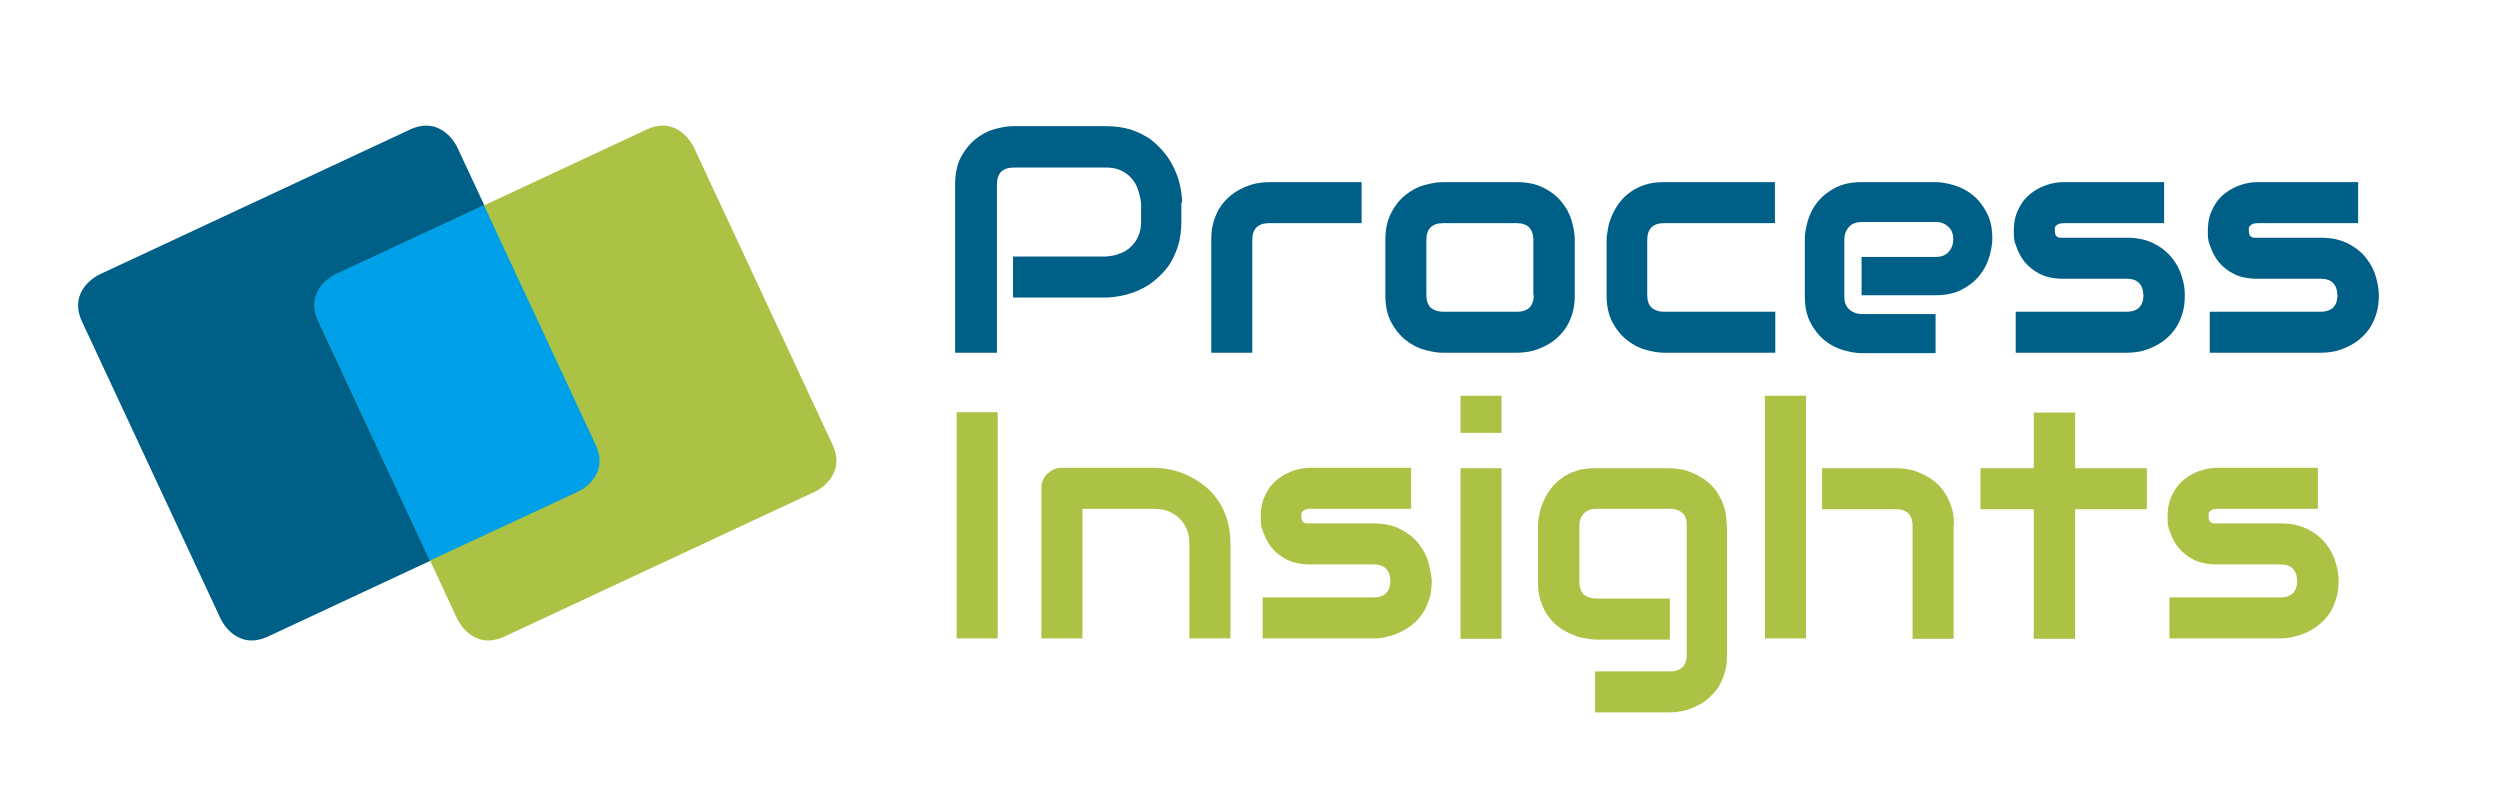
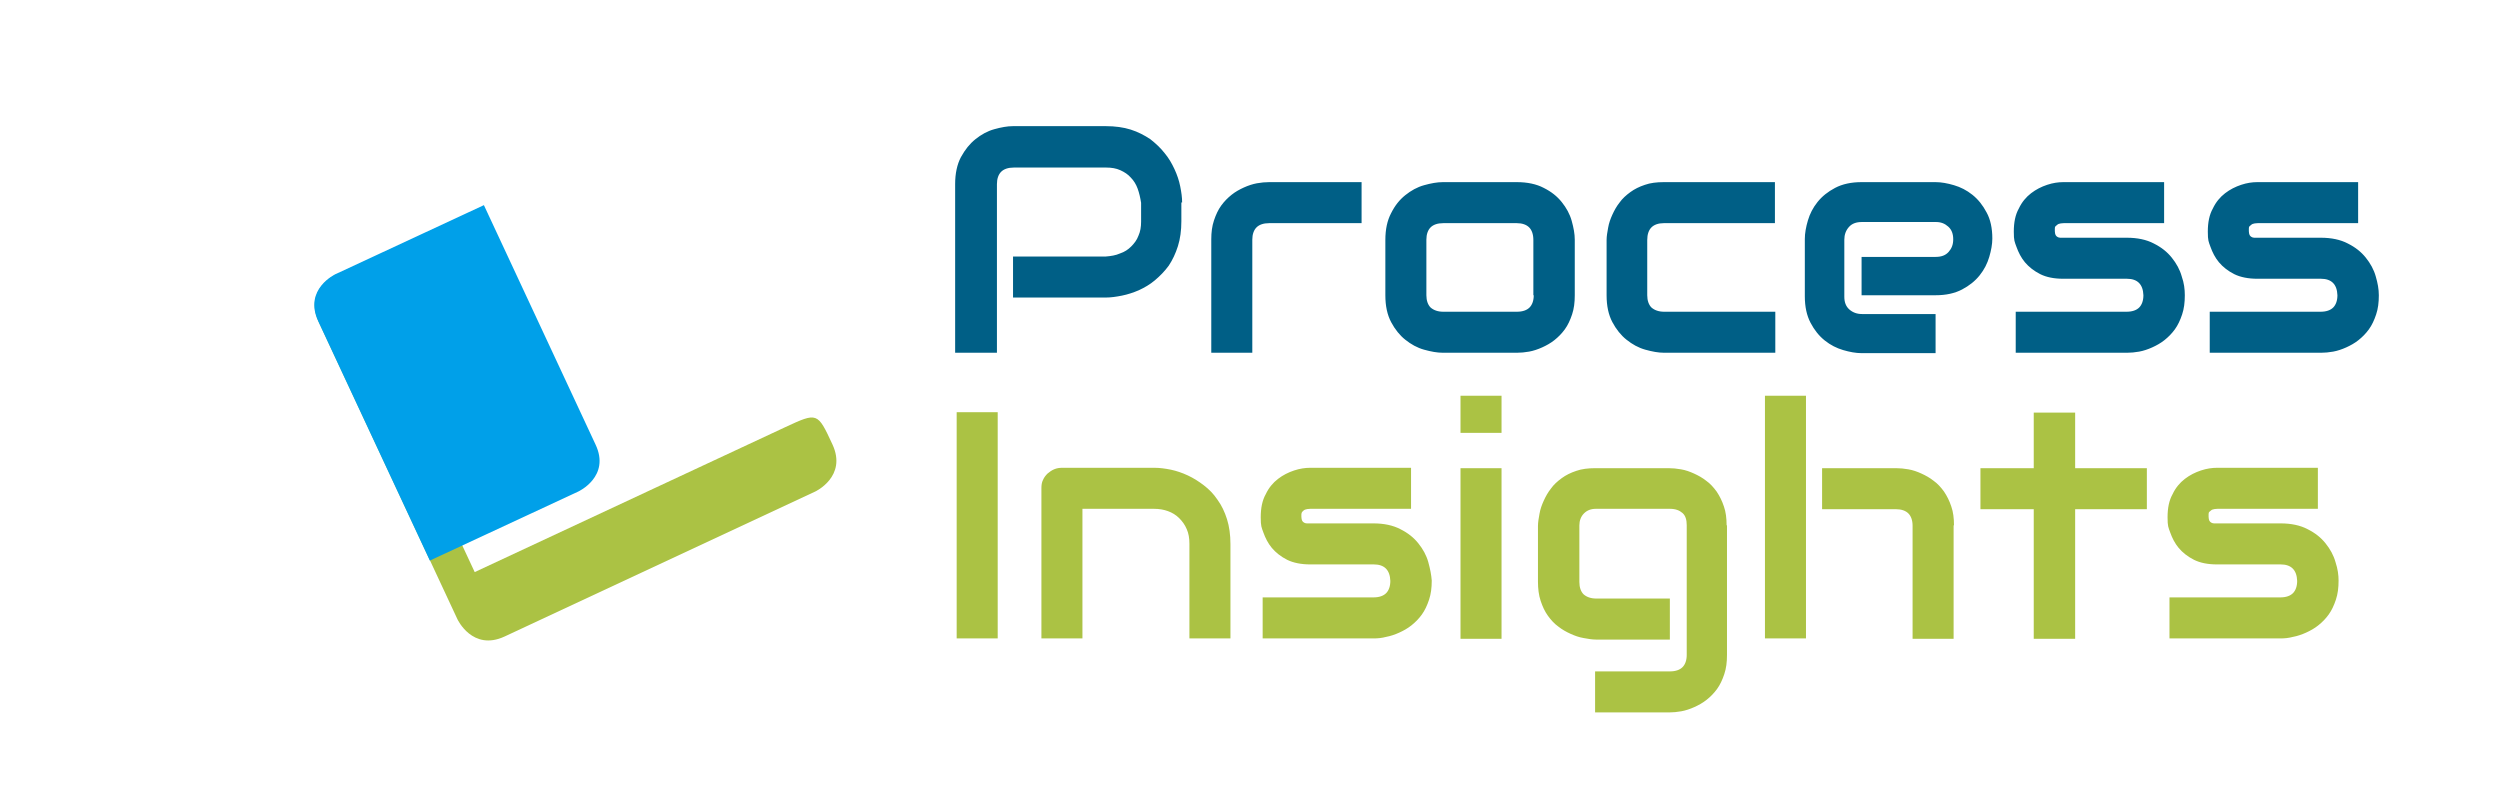
<svg xmlns="http://www.w3.org/2000/svg" id="layer" viewBox="0 0 652 207">
  <defs>
    <style>      .cls-1 {        fill: #00a0e9;      }      .cls-1, .cls-2, .cls-3 {        stroke-width: 0px;      }      .cls-2 {        fill: #005f86;      }      .cls-3 {        fill: #abc244;      }    </style>
  </defs>
-   <path class="cls-2" d="M25.9,71.6s-8.4,3.9-4.5,12.3l36.2,77.6s3.9,8.4,12.3,4.5l81-37.8s8.4-3.9,4.5-12.3l-36.2-77.6s-3.9-8.4-12.3-4.5L25.9,71.6Z" />
-   <path class="cls-3" d="M87.6,71.6s-8.4,3.9-4.5,12.3l36.2,77.6s3.9,8.4,12.3,4.5l81-37.8s8.4-3.9,4.5-12.3l-36.2-77.6s-3.9-8.4-12.3-4.5l-81,37.8Z" />
+   <path class="cls-3" d="M87.6,71.6s-8.4,3.9-4.5,12.3l36.2,77.6s3.9,8.4,12.3,4.5l81-37.8s8.4-3.9,4.5-12.3s-3.9-8.4-12.3-4.5l-81,37.8Z" />
  <path class="cls-1" d="M155.3,115.9l-29.1-62.4-38.7,18s-8.4,3.9-4.5,12.3l29.1,62.4,38.7-18c0,0,8.5-3.9,4.5-12.3" />
  <path class="cls-2" d="M308.3,52.8c0-1.3-.2-2.7-.5-4.2s-.8-3-1.5-4.5-1.5-2.9-2.6-4.2c-1-1.3-2.3-2.5-3.7-3.6-1.5-1-3.2-1.9-5.1-2.5s-4.1-.9-6.5-.9h-24.2c-1.5,0-3.1.3-4.9.8s-3.4,1.4-4.9,2.6c-1.5,1.2-2.7,2.7-3.8,4.7-1,1.9-1.5,4.3-1.5,7v44h10.9v-44c0-1.4.4-2.5,1.1-3.2s1.8-1.1,3.3-1.1h24.1c1.4,0,2.6.2,3.7.7,1.1.5,2,1.1,2.7,1.9.8.8,1.4,1.8,1.8,2.9s.7,2.4.9,3.7v4.9c0,1.4-.2,2.6-.7,3.7-.4,1.1-1.1,2-1.9,2.8s-1.7,1.4-2.9,1.8c-1.1.5-2.4.7-3.7.8h-24.2v10.7h24.2c1.3,0,2.7-.2,4.2-.5s3-.8,4.4-1.4c1.5-.7,2.9-1.5,4.2-2.6s2.5-2.3,3.6-3.8c1-1.5,1.8-3.2,2.4-5.1s.9-4.1.9-6.5v-4.9h.2ZM355.2,47.5h-24.2c-1,0-2.1.1-3.2.3-1.1.2-2.3.6-3.4,1.1s-2.2,1.1-3.2,1.9-1.9,1.7-2.7,2.8c-.8,1.1-1.4,2.4-1.9,3.9s-.7,3.1-.7,4.9v29.6h10.7v-29.5c0-1.4.4-2.5,1.1-3.2s1.8-1.1,3.3-1.1h24.1v-10.7h.1ZM410.7,62.5c0-1.5-.3-3.1-.8-4.9s-1.4-3.4-2.6-4.9-2.7-2.7-4.7-3.7c-1.9-1-4.3-1.5-7-1.5h-19.3c-1.5,0-3.1.3-4.9.8s-3.4,1.4-4.9,2.6-2.7,2.7-3.7,4.7c-1,1.9-1.5,4.2-1.5,7v14.4c0,2.8.5,5.1,1.5,7s2.3,3.5,3.7,4.6c1.5,1.2,3.1,2.1,4.9,2.6s3.4.8,4.9.8h19.3c1,0,2.1-.1,3.2-.3,1.1-.2,2.3-.6,3.4-1.1s2.2-1.1,3.2-1.9,1.9-1.7,2.7-2.8c.8-1.1,1.4-2.4,1.9-3.9s.7-3.1.7-5v-14.5h0ZM400,77c0,1.4-.4,2.5-1.1,3.2s-1.8,1.1-3.3,1.1h-19.2c-1.4,0-2.5-.4-3.3-1.1-.7-.7-1.1-1.8-1.1-3.2v-14.5c0-1.4.4-2.5,1.1-3.2s1.8-1.1,3.3-1.1h19.2c1.4,0,2.5.4,3.2,1.1s1.1,1.8,1.1,3.3v14.4h0ZM462.9,81.3h-28.9c-1.4,0-2.5-.4-3.3-1.1-.7-.7-1.1-1.8-1.1-3.2v-14.4c0-1.5.4-2.6,1.1-3.3.7-.7,1.8-1.1,3.2-1.1h29v-10.7h-29c-1.8,0-3.5.2-4.9.7-1.5.5-2.7,1.1-3.8,1.9-1.1.8-2.1,1.7-2.8,2.7-.8,1-1.4,2.1-1.9,3.2s-.9,2.2-1.1,3.4c-.2,1.1-.4,2.2-.4,3.2v14.4c0,2.8.5,5.1,1.5,7s2.3,3.5,3.7,4.6c1.5,1.2,3.1,2.1,4.9,2.6s3.4.8,4.9.8h29v-10.7h-.1ZM518.1,55.4c-1-1.9-2.2-3.4-3.7-4.6s-3.1-2-4.8-2.5c-1.7-.5-3.3-.8-4.8-.8h-19.3c-2.7,0-5,.5-6.9,1.5s-3.4,2.2-4.6,3.7-2,3.1-2.5,4.8c-.5,1.7-.8,3.3-.8,4.8v15c0,2.7.5,5,1.5,6.9s2.2,3.4,3.7,4.6,3.1,2,4.8,2.5c1.7.5,3.3.8,4.8.8h19.3v-10.2h-19.2c-1.3,0-2.4-.4-3.3-1.2-.9-.8-1.3-1.9-1.3-3.3v-14.9c0-1.3.4-2.4,1.2-3.3.8-.9,1.9-1.3,3.4-1.3h19.3c1.3,0,2.3.4,3.2,1.2.9.8,1.3,1.9,1.3,3.3s-.4,2.4-1.2,3.3c-.8.9-1.9,1.3-3.4,1.3h-19.3v10h19.3c2.7,0,5-.5,6.9-1.5s3.4-2.2,4.6-3.7,2-3.1,2.5-4.8c.5-1.7.8-3.3.8-4.8,0-2.7-.5-5-1.5-6.8M569,72.1c-.5-1.8-1.4-3.4-2.6-4.9-1.2-1.5-2.7-2.7-4.7-3.7-1.9-1-4.3-1.5-7-1.5h-17.4c-.3,0-.5-.1-.7-.2s-.4-.3-.5-.5-.2-.6-.2-1v-.7c0-.2,0-.5.3-.7s.4-.4.7-.5.7-.2,1.3-.2h26.2v-10.7h-26.3c-1.3,0-2.7.2-4.2.7s-2.9,1.2-4.2,2.2-2.4,2.3-3.2,4c-.9,1.6-1.3,3.6-1.3,6s.2,2.6.7,4,1.2,2.8,2.2,4,2.4,2.3,4,3.1c1.6.8,3.6,1.2,6,1.2h16.6c2.7,0,4.2,1.4,4.3,4.3,0,1.4-.4,2.5-1.1,3.2-.7.7-1.8,1.1-3.3,1.1h-28.9v10.7h29c1,0,2.1-.1,3.2-.3,1.1-.2,2.3-.6,3.4-1.1,1.1-.5,2.2-1.1,3.2-1.9s1.9-1.7,2.7-2.8c.8-1.1,1.4-2.4,1.9-3.9s.7-3.1.7-5c0-1.6-.2-3.2-.8-4.9M619.6,72.1c-.5-1.8-1.4-3.4-2.6-4.9-1.2-1.5-2.7-2.7-4.7-3.7-1.9-1-4.3-1.5-7-1.5h-17.4c-.3,0-.5-.1-.7-.2s-.4-.3-.5-.5-.2-.6-.2-1v-.7c0-.2,0-.5.3-.7s.4-.4.7-.5.7-.2,1.3-.2h26.2v-10.7h-26.3c-1.3,0-2.7.2-4.2.7s-2.9,1.2-4.2,2.2-2.4,2.3-3.2,4c-.9,1.6-1.3,3.6-1.3,6s.2,2.6.7,4,1.2,2.8,2.2,4,2.4,2.3,4,3.1,3.7,1.2,6,1.2h16.6c2.7,0,4.2,1.4,4.3,4.3,0,1.4-.4,2.5-1.1,3.2-.7.7-1.8,1.1-3.3,1.1h-28.9v10.7h29c1,0,2.1-.1,3.2-.3,1.1-.2,2.3-.6,3.4-1.1,1.1-.5,2.2-1.1,3.2-1.9s1.9-1.7,2.7-2.8c.8-1.1,1.4-2.4,1.9-3.9s.7-3.1.7-5c0-1.6-.3-3.2-.8-4.9" />
  <path class="cls-3" d="M260.2,107.5h-10.7v59h10.7v-59ZM320.9,141.9c0-2.4-.3-4.6-.9-6.5s-1.4-3.6-2.5-5.1c-1-1.5-2.2-2.7-3.5-3.7s-2.7-1.9-4.2-2.6-3-1.2-4.4-1.5c-1.5-.3-2.9-.5-4.3-.5h-24.1c-.7,0-1.4.1-2.1.4s-1.2.7-1.7,1.1c-.5.5-.9,1-1.2,1.7-.3.6-.4,1.3-.4,2.1v39.2h10.7v-33.8h18.7c1.3,0,2.5.2,3.6.6s2.1,1,2.9,1.8,1.5,1.7,2,2.9c.5,1.1.7,2.4.7,3.8v24.7h10.7v-24.6h0ZM372.5,146.6c-.5-1.8-1.4-3.4-2.6-4.9s-2.7-2.7-4.7-3.7c-1.9-1-4.3-1.5-7-1.5h-17.4c-.3,0-.5-.1-.7-.2s-.4-.3-.5-.5-.2-.6-.2-1v-.7c0-.2.1-.5.3-.7.2-.2.4-.4.7-.5.3-.1.7-.2,1.3-.2h26.3v-10.7h-26.3c-1.3,0-2.7.2-4.2.7s-2.9,1.2-4.2,2.2c-1.3,1-2.4,2.3-3.2,4-.9,1.6-1.3,3.6-1.3,6s.2,2.6.7,4,1.2,2.8,2.2,4,2.4,2.3,4,3.1c1.6.8,3.7,1.2,6,1.2h16.6c2.7,0,4.2,1.4,4.3,4.3,0,1.4-.4,2.5-1.1,3.2s-1.8,1.1-3.3,1.1h-28.9v10.7h29c1,0,2.1-.1,3.2-.4,1.1-.2,2.3-.6,3.4-1.1s2.2-1.1,3.2-1.9,1.9-1.7,2.7-2.8c.8-1.1,1.4-2.4,1.9-3.9s.7-3.1.7-5c-.1-1.4-.4-3-.9-4.8M391.6,103.2h-10.7v9.7h10.7v-9.7ZM391.6,122.1h-10.7v44.5h10.7v-44.5ZM450.3,137c0-1.8-.2-3.5-.7-4.9-.5-1.5-1.1-2.7-1.9-3.9-.8-1.1-1.7-2.1-2.7-2.8-1-.8-2.1-1.4-3.2-1.9s-2.2-.9-3.4-1.1c-1.1-.2-2.2-.3-3.2-.3h-19.2c-1.8,0-3.5.2-4.9.7-1.5.5-2.7,1.1-3.8,1.9-1.1.8-2.1,1.7-2.8,2.7-.8,1-1.4,2.1-1.9,3.2s-.9,2.2-1.1,3.4c-.2,1.1-.4,2.2-.4,3.2v14.5c0,1.8.2,3.5.7,5s1.1,2.8,1.9,3.9,1.7,2.1,2.7,2.8c1,.8,2.1,1.4,3.2,1.9s2.2.9,3.4,1.1c1.1.2,2.2.4,3.2.4h19.3v-10.7h-19.2c-1.4,0-2.5-.4-3.3-1.1-.7-.7-1.1-1.8-1.1-3.2v-14.8c0-1.2.4-2.3,1.2-3.1s1.8-1.2,3.1-1.2h19.3c1.5,0,2.5.4,3.3,1.1s1.1,1.8,1.1,3.2v33.8c0,1.4-.4,2.5-1.1,3.2s-1.8,1.1-3.3,1.1h-19.5v10.7h19.3c1,0,2.1-.1,3.2-.3,1.1-.2,2.3-.6,3.4-1.1s2.2-1.1,3.2-1.9,1.9-1.7,2.7-2.8c.8-1.1,1.4-2.4,1.9-3.9s.7-3.1.7-5v-33.8h-.1ZM509.6,137c0-1.8-.2-3.5-.7-4.9-.5-1.5-1.1-2.7-1.9-3.9-.8-1.1-1.7-2.1-2.7-2.8-1-.8-2.1-1.4-3.2-1.9s-2.2-.9-3.4-1.1c-1.1-.2-2.2-.3-3.2-.3h-19.3v10.7h19.3c1.4,0,2.5.4,3.2,1.1s1.1,1.8,1.1,3.2v29.5h10.7v-29.6h.1ZM471,103.2h-10.7v63.3h10.7v-63.3ZM559.9,122.1h-18.7v-14.5h-10.8v14.5h-13.9v10.7h13.9v33.8h10.8v-33.8h18.7v-10.7ZM609.1,146.6c-.5-1.8-1.4-3.4-2.6-4.9-1.2-1.5-2.7-2.7-4.7-3.7-1.9-1-4.3-1.5-7-1.5h-17.4c-.3,0-.5-.1-.7-.2s-.4-.3-.5-.5-.2-.6-.2-1v-.7c0-.2,0-.5.3-.7s.4-.4.7-.5.7-.2,1.3-.2h26.2v-10.7h-26.3c-1.3,0-2.7.2-4.2.7s-2.9,1.2-4.2,2.2-2.4,2.3-3.2,4c-.9,1.6-1.3,3.6-1.3,6s.2,2.6.7,4,1.2,2.8,2.2,4,2.4,2.3,4,3.1c1.6.8,3.6,1.2,6,1.2h16.6c2.7,0,4.2,1.4,4.3,4.3,0,1.4-.4,2.5-1.1,3.2-.7.7-1.8,1.1-3.3,1.1h-28.9v10.7h29c1,0,2.1-.1,3.2-.4,1.1-.2,2.3-.6,3.4-1.1,1.1-.5,2.2-1.1,3.2-1.9s1.9-1.7,2.7-2.8c.8-1.1,1.4-2.4,1.9-3.9s.7-3.1.7-5c0-1.4-.2-3-.8-4.8" />
</svg>